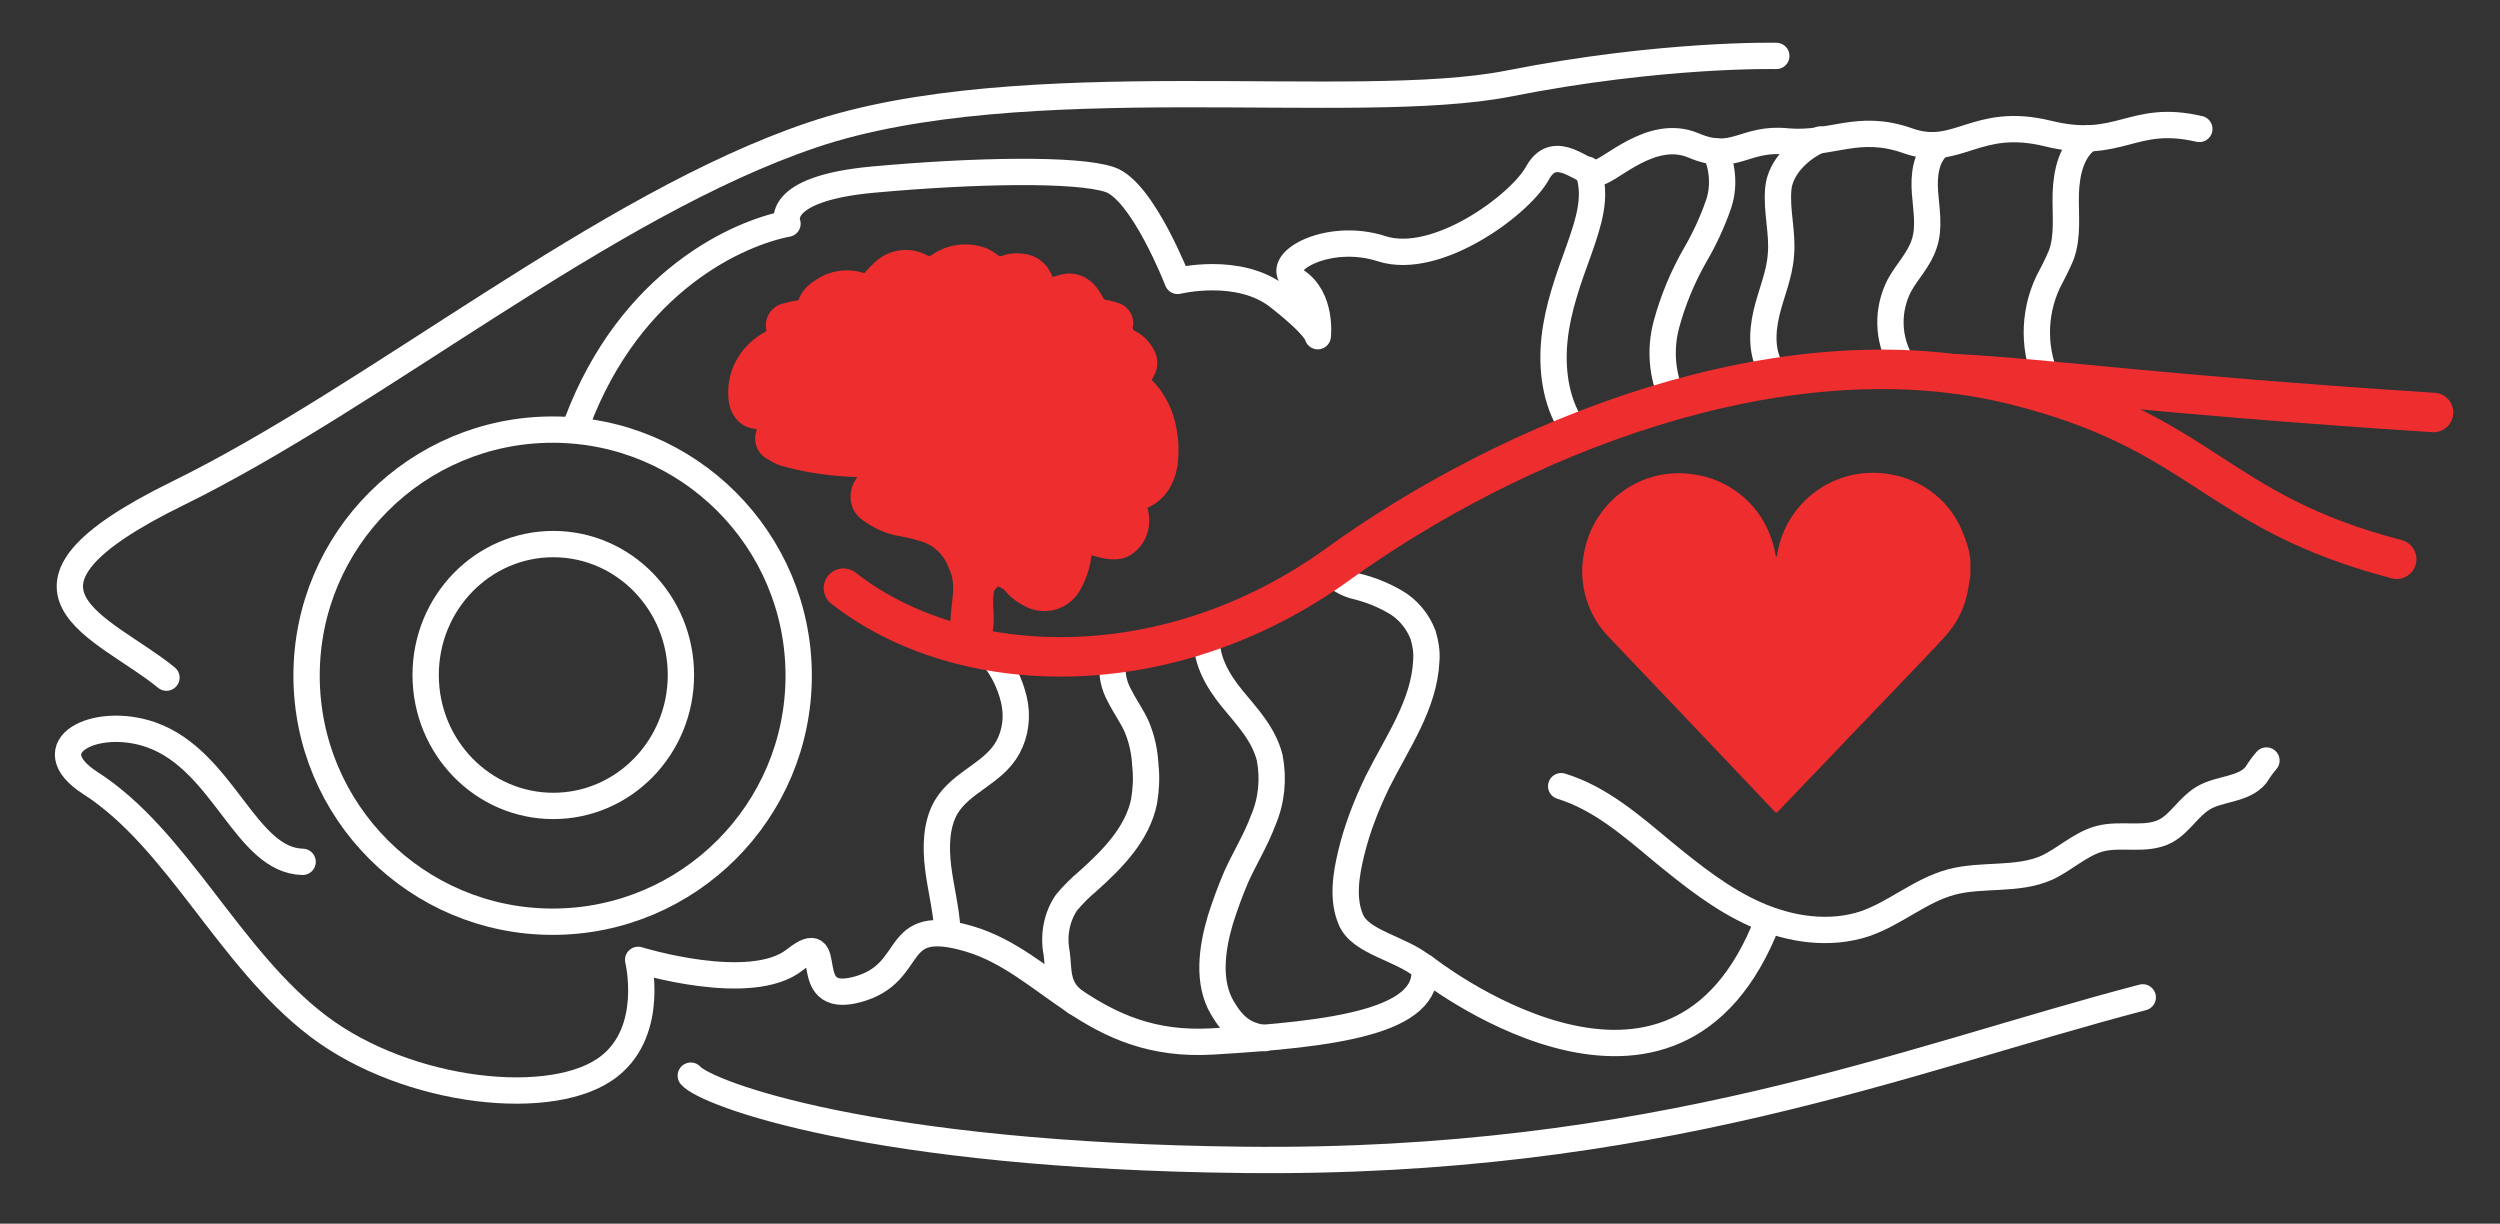
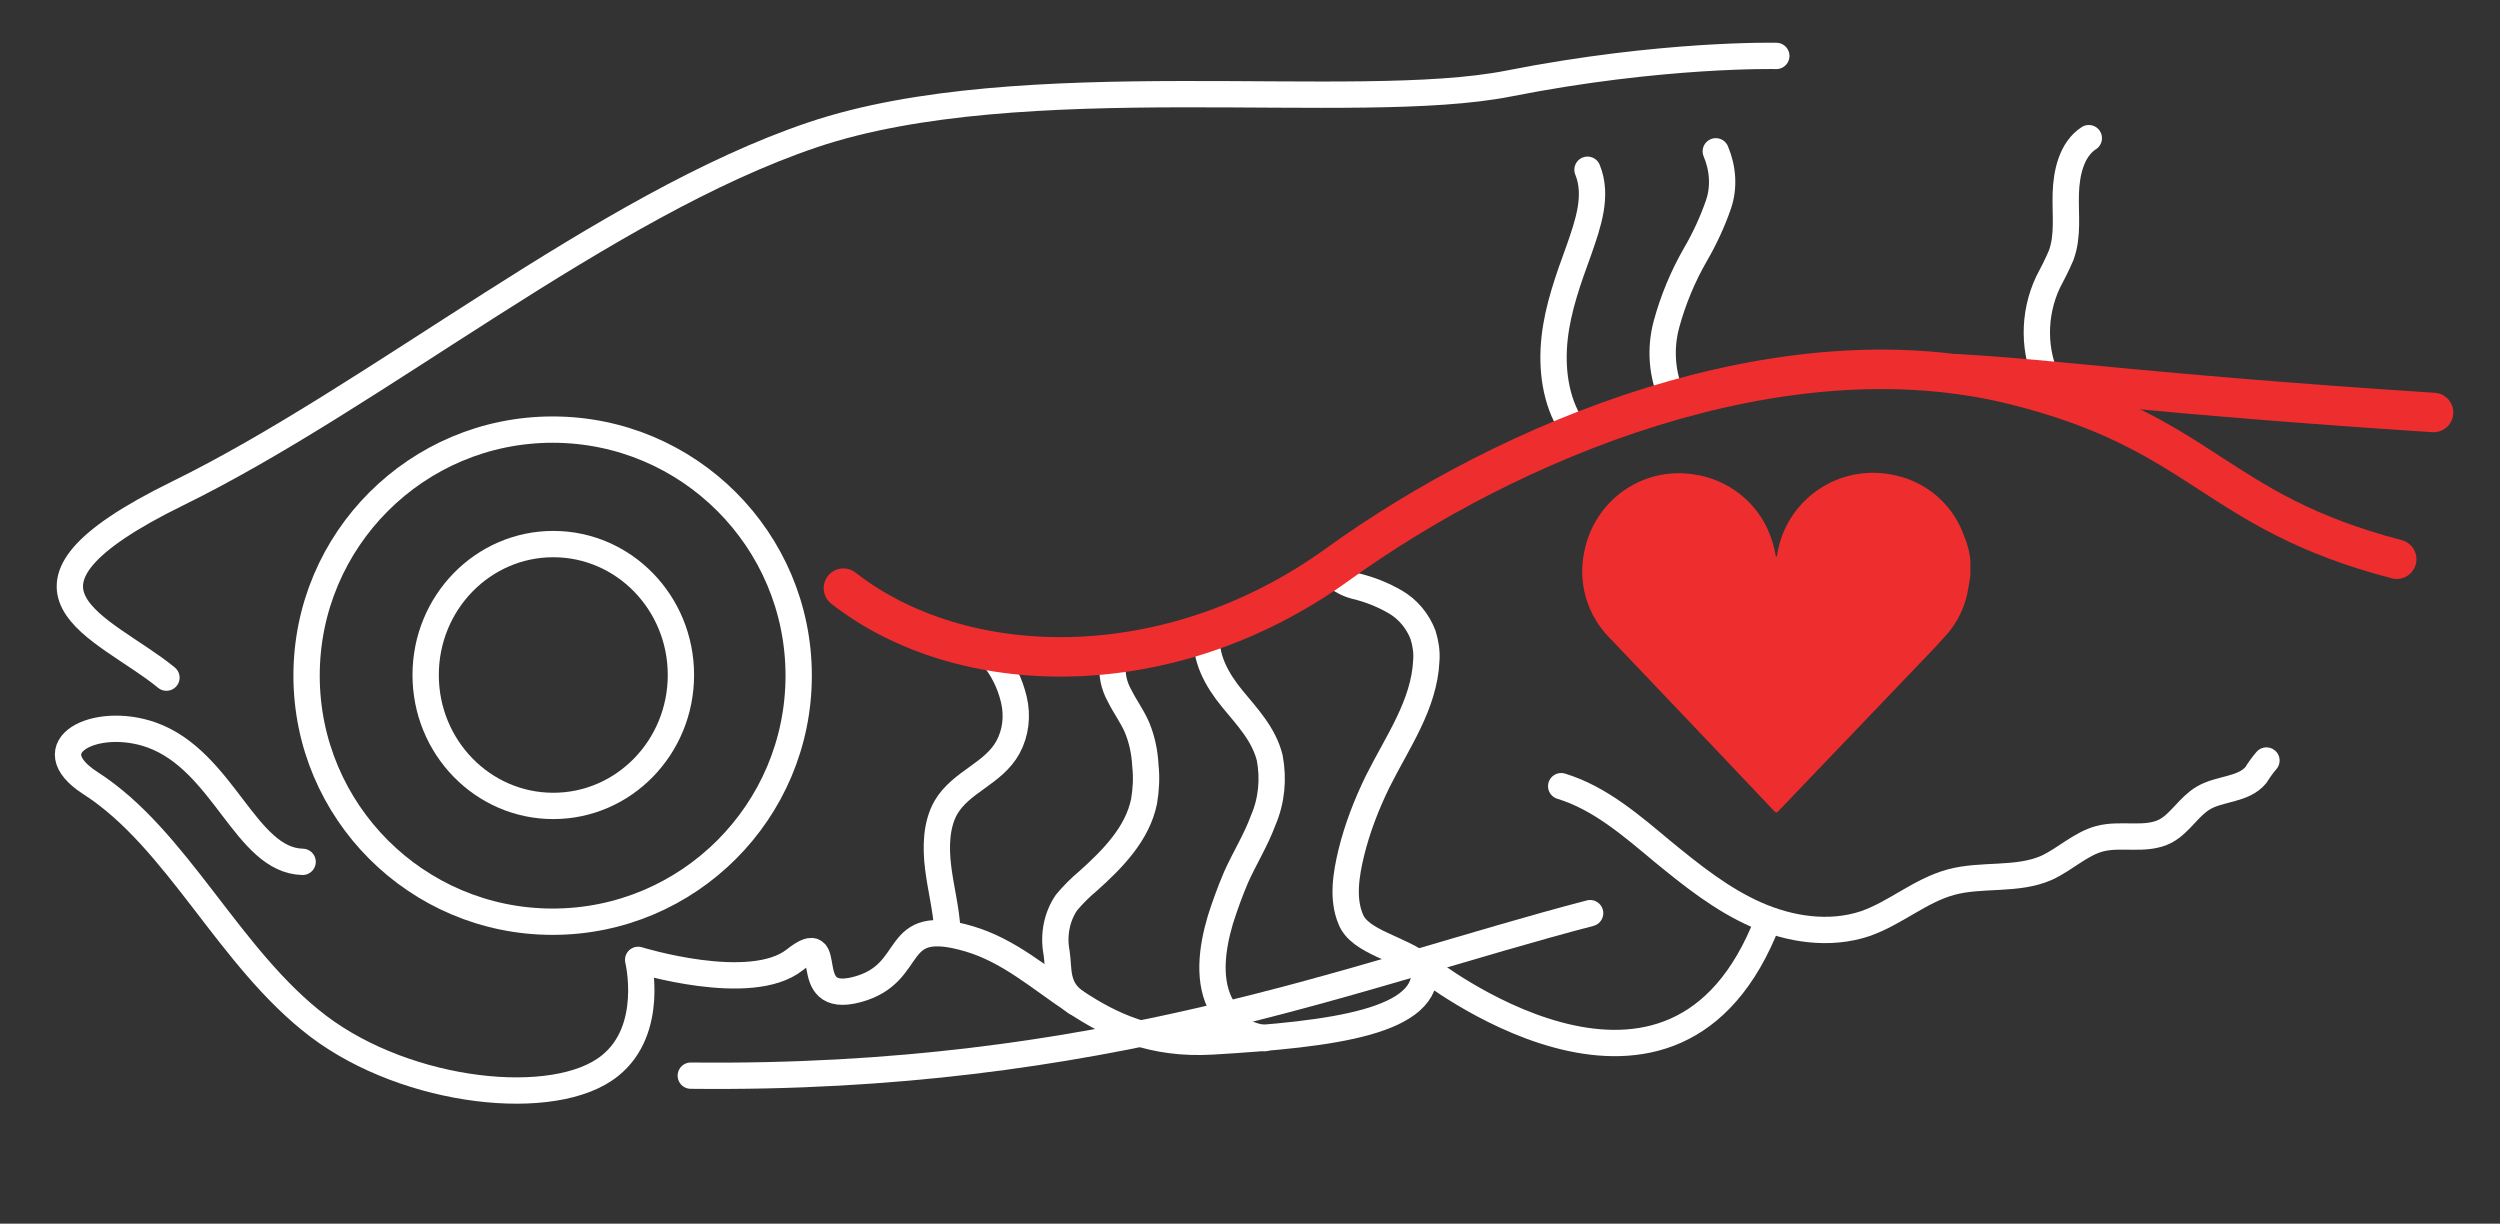
<svg xmlns="http://www.w3.org/2000/svg" version="1.1" id="Layer_1" x="0px" y="0px" viewBox="0 0 380 186" style="enable-background:new 0 0 380 186;" xml:space="preserve">
  <rect x="0" y="0" width="380" height="186" fill="#333333" stroke="none" />
  <style type="text/css"> .st0{fill:none;stroke:#FFFFFF;stroke-width:4;stroke-linecap:round;stroke-linejoin:round;} .st1{fill:none;stroke:#EE2D2F;stroke-width:6;stroke-linecap:round;stroke-linejoin:round;} .st2{fill:#EE2D2F;} </style>
  <title>Asset 2</title>
  <g id="Layer_2_1_">
    <g id="Layer_2-2_1_">
      <path class="st0" d="M237.3,119.5c5.9,1.8,10.7,6,15.5,10c4.4,3.6,8.9,7.2,14.1,9.5s11.2,3.2,16.6,1.4c4.6-1.6,8.3-5,13-6.3 c4.7-1.3,10.1-0.2,14.6-2.2c2.8-1.3,5.1-3.6,8-4.4c3.3-0.9,7.1,0.4,10.1-1.2c2.2-1.2,3.5-3.7,5.7-5c2.5-1.5,6.1-1.2,8-3.5 c0.5-0.8,1-1.5,1.6-2.2" />
-       <path class="st0" d="M87.7,64.3c8.2-21.8,24.7-28.9,32-30.3c0,0-2.3-5.3,13-6.7s31-1.7,36,0S179,42.7,179,42.7s9.3-2.3,15.3,2.4 s6,6,6,6s0.7-5.8-3.3-8.4s4.7-7.6,13-4.9c8.3,2.7,21-6.6,23.7-11.5s7,0.2,9,0c2-0.2,8.3-6.9,14.7-4.2c6.3,2.7,7.7-1.3,14.3-0.6 c6.7,0.6,10.7-2.8,18.3-0.1s10.3-3.8,21.3-1.1s12.7-3.1,23-0.7" />
      <ellipse class="st0" cx="84.1" cy="102.6" rx="19.4" ry="19.9" />
      <path class="st0" d="M241.3,25.8c1.6,3.9,0.1,8.2-1.3,12.2c-1.6,4.4-3.2,8.8-3.7,13.4s0.1,9.5,2.6,13.4" />
      <path class="st0" d="M260.8,23c1.1,2.6,1.3,5.5,0.4,8.1c-0.9,2.6-2.1,5.2-3.5,7.6c-1.9,3.3-3.4,6.9-4.4,10.6 c-1,3.7-0.7,7.7,0.9,11.2" />
-       <path class="st0" d="M276.7,21.2c-2.9,1.2-6.1,4.1-6.4,7.5s0.7,6.7,0.4,10c-0.2,3.1-1.5,5.9-2.2,8.9c-0.7,3-0.8,6.4,1,8.9" />
-       <path class="st0" d="M294.7,22.1c-2,1.7-2.3,4.6-2.1,7.2c0.2,2.6,0.7,5.3-0.1,7.7c-0.8,2.5-2.6,4.2-3.8,6.4 c-1.9,3.7-1.8,8.1,0.3,11.7" />
      <path class="st0" d="M317.5,21c-2.6,1.7-3.4,5.2-3.5,8.4s0.4,6.4-0.7,9.4c-0.6,1.4-1.3,2.8-2,4.1c-2.3,4.9-2.3,10.7,0.2,15.6" />
      <path class="st0" d="M268,141.7c-14.8,34.5-51.5,5.3-51.5,5.3c1,8.3-13.7,10.2-32.2,11.3s-24.8-12-37-15.6 c-12.2-3.6-7.7,5.2-17,7.7s-2.8-9.8-9.5-4.5s-23.8,0-23.8,0s2.6,10.6-4.3,16.1c-8.3,6.7-30.7,4.3-44.3-6s-21.4-28.5-34.7-37 c-8.5-5.5,0.8-10.3,9.3-7.3c11,3.9,14.3,19.1,23,19.3" />
      <path class="st0" d="M150.8,99.7c1.6,1.9,2.7,4.1,3.3,6.6c0.6,2.5,0.3,5.1-0.9,7.3c-2.2,4-7.1,5.2-9.4,9.1c-1.5,2.6-1.6,6-1.2,9.2 c0.4,3.2,1.2,6.2,1.4,9.4" />
      <path class="st0" d="M169.2,100.6c-0.3,1.8,0.1,3.6,1,5.2c0.8,1.6,1.9,3.1,2.6,4.7c0.8,1.9,1.2,3.9,1.3,5.9 c0.2,1.8,0.1,3.6-0.2,5.4c-1,4.9-4.7,8.7-8.5,12.1c-1.2,1-2.3,2.1-3.3,3.3c-1.5,2.2-2,5-1.5,7.6c0.4,2.6-0.2,5.4,3,7.6" />
      <path class="st0" d="M183.5,96.2c-0.5,3.7,1.5,7.2,3.8,10s4.8,5.4,5.7,9c0.6,3.2,0.3,6.5-1,9.5c-1.1,3-2.8,5.7-4.1,8.6 c-0.9,2.1-1.7,4.3-2.4,6.5c-1.3,4.4-2,9.5,0.3,13.4c1.7,2.9,3.4,4.2,6.4,4.6" />
      <path class="st0" d="M202.8,87.3c0.9,0.9,2.1,1.5,3.3,1.8c2.1,0.5,4.1,1.3,6,2.4c1.9,1.1,3.4,2.9,4.2,5c0.4,1.3,0.6,2.6,0.5,3.9 c-0.3,6.7-4.4,12.4-7.4,18.4c-1.7,3.5-3.1,7.1-4,10.8c-0.8,3.3-1.4,7-0.1,10.1c1.4,3.6,7.7,4.4,11.2,7.4" />
      <path class="st1" d="M128.2,89.4c17.9,14,49.3,15,75.1-3.6c26-18.8,67.3-36.1,102.8-27.3c29,7.2,30.2,19.2,58.2,26.5" />
      <path class="st1" d="M297.2,56.8c16.2,0.9,28.4,3,72.7,5.9" />
      <ellipse class="st0" cx="84" cy="102.7" rx="37.4" ry="37.4" />
      <g id="lW8bgp_1_">
-         <path class="st2" d="M116.5,50.2c-0.4-1.7,0.6-3.5,2.3-4c0.7-0.2,1.5-0.4,2.2-0.5c0.2,0,0.4-0.1,0.4-0.2c0.5-1.3,1.5-2.3,2.7-3 c1.9-1.3,4.3-1.7,6.5-1.2c0.3,0.1,0.6,0.2,0.8,0.2c0.6-0.7,1.3-1.4,2-2c2.1-1.7,5.1-2,7.5-0.7c0.3,0.2,0.6,0.1,0.8-0.1 c2.5-1.7,5.6-2,8.4-0.9c0.6,0.3,1.1,0.6,1.6,1c0.1,0.1,0.4,0.2,0.6,0.1c1.1-0.4,2.3-0.5,3.4-0.3c1.9,0.2,3.5,1.5,4.2,3.3 c0,0.1,0.1,0.1,0.1,0.2c0.7-0.2,1.3-0.4,2-0.5c1.8-0.2,3.5,0.6,4.6,2c0.4,0.5,0.8,1.1,1.1,1.7c0.1,0.2,0.3,0.3,0.5,0.3 c0.7,0.1,1.3,0.3,1.9,0.5c1.5,0.5,2.4,2.1,2.1,3.6c-0.1,0.3,0.1,0.5,0.3,0.6c1.4,0.7,2.5,1.9,3.1,3.3c0.5,1.2,0.4,2.6-0.3,3.7 l-0.2,0.4c0,0,0,0.1,0,0.1c2.1,2.1,3.4,4.9,3.8,7.8c0.3,1.7,0.3,3.4,0.1,5.1c-0.5,2.9-1.8,5.2-4.6,6.5c0.7,2.3,0.1,4.9-1.7,6.5 c-2,1.9-4.4,1.4-6.8,0.7c0,0.3-0.1,0.5-0.1,0.8c-0.3,1.7-0.9,3.3-1.8,4.8c-1.8,2.8-5.4,3.7-8.3,2.1c-1.2-0.6-2.3-1.5-3.1-2.5 l-0.9-0.5l-0.6,0.7c-0.4,2,0.2,4-0.2,6.1c-0.1,0.4-0.2,0.5-0.6,0.5c-0.8,0-4.3,0.4-5.1,0.4c-0.3,0-0.4-0.1-0.5-0.4 c-0.8-3.1,0.9-6.5-0.2-9.4c-0.1-0.2-0.2-0.5-0.3-0.7c-0.7-2-2.4-3.6-4.5-4.1c-0.9-0.3-1.9-0.5-2.9-0.7c-2-0.3-4-1.2-5.6-2.4 c-2-1.3-2.5-4-1.2-6.1c0.1-0.2,0.2-0.3,0.3-0.5h-0.3c-3.5-0.1-7.1-0.6-10.5-1.5c-1-0.2-1.9-0.6-2.8-1.2c-1.6-0.8-2.3-2.7-1.7-4.4 c0-0.1,0-0.1,0-0.2c-2.7-0.1-4.3-2.5-4.3-5.1c-0.2-4.1,2.1-7.8,5.7-9.7L116.5,50.2z" />
-       </g>
+         </g>
      <g id="luD1uK_1_">
        <path class="st2" d="M299.5,85.3v2.2c-0.1,0.6-0.2,1.2-0.3,1.8c-0.4,2.8-1.7,5.5-3.7,7.6c-1.7,1.9-3.5,3.7-5.2,5.5l-19.9,20.8 c-0.4,0.4-0.4,0.4-0.8,0l-9.1-9.6c-5.3-5.6-10.6-11.1-15.8-16.6c-3.4-3.4-4.9-8.3-3.9-13.1c1.5-7.8,8.8-13,16.6-11.8 c5.2,0.7,9.7,4.2,11.6,9.1c0.4,1,0.7,2.1,0.9,3.2c0,0.1,0,0.2,0.1,0.2s0.1-0.1,0.1-0.2c0.1-0.3,0.1-0.7,0.2-1 c1.7-7.7,9.2-12.7,17-11.3c5,0.8,9.3,4.2,11.1,9C299,82.5,299.4,83.9,299.5,85.3z" />
      </g>
    </g>
  </g>
  <path class="st0" d="M25.3,103C15.8,95.2-3.2,89.8,27,75s64.8-43.8,96.5-54.5s82.5-3.2,105.8-7.8S270,8.5,270,8.5" />
-   <path class="st0" d="M105,163.5c2.3,2.7,27.5,12.2,84,12.8c62.7,0.7,100.7-15.3,136.7-24.7" />
+   <path class="st0" d="M105,163.5c62.7,0.7,100.7-15.3,136.7-24.7" />
</svg>